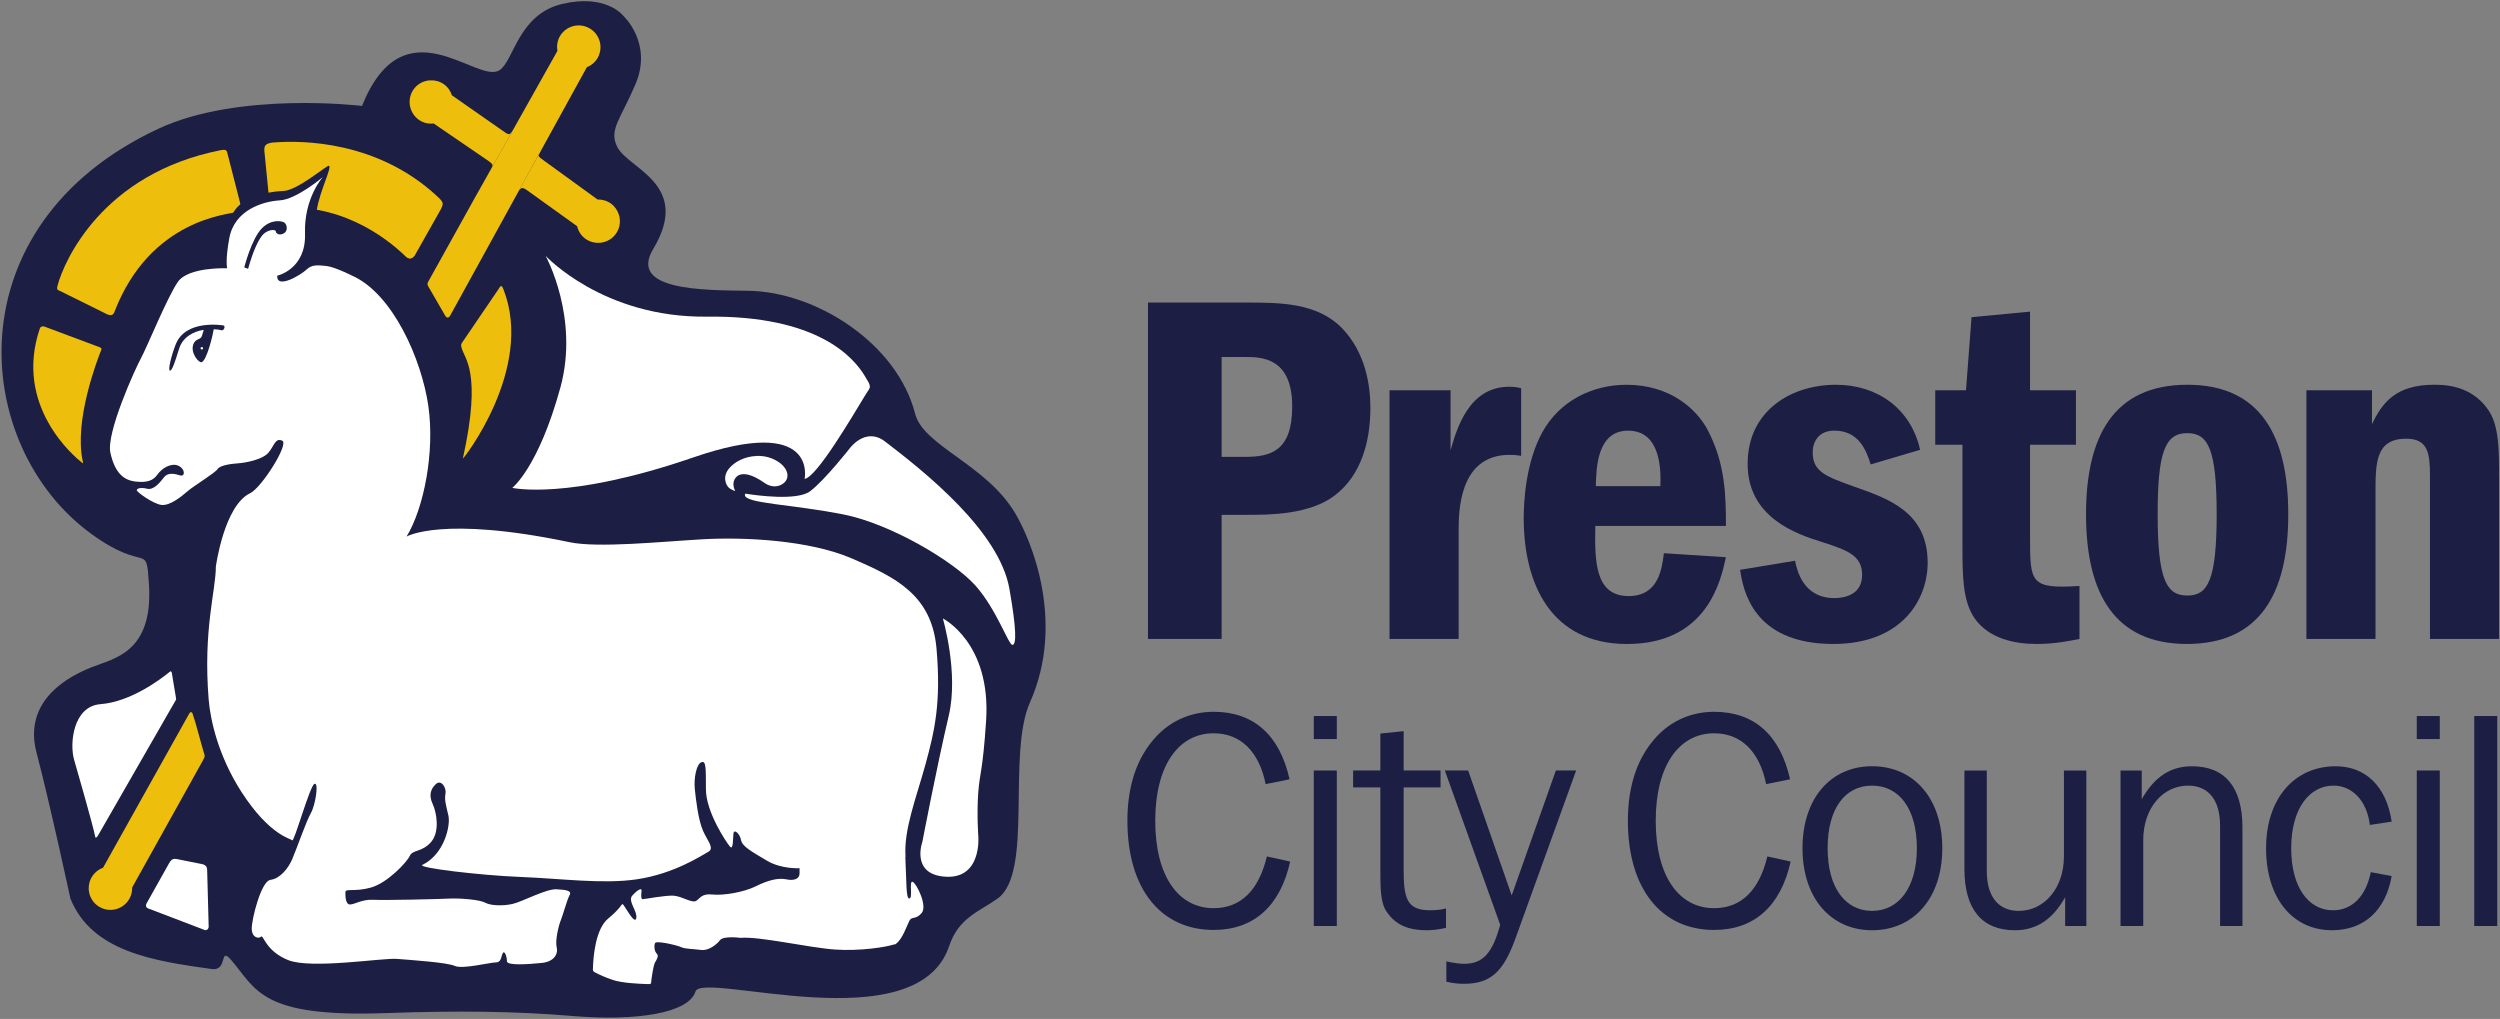
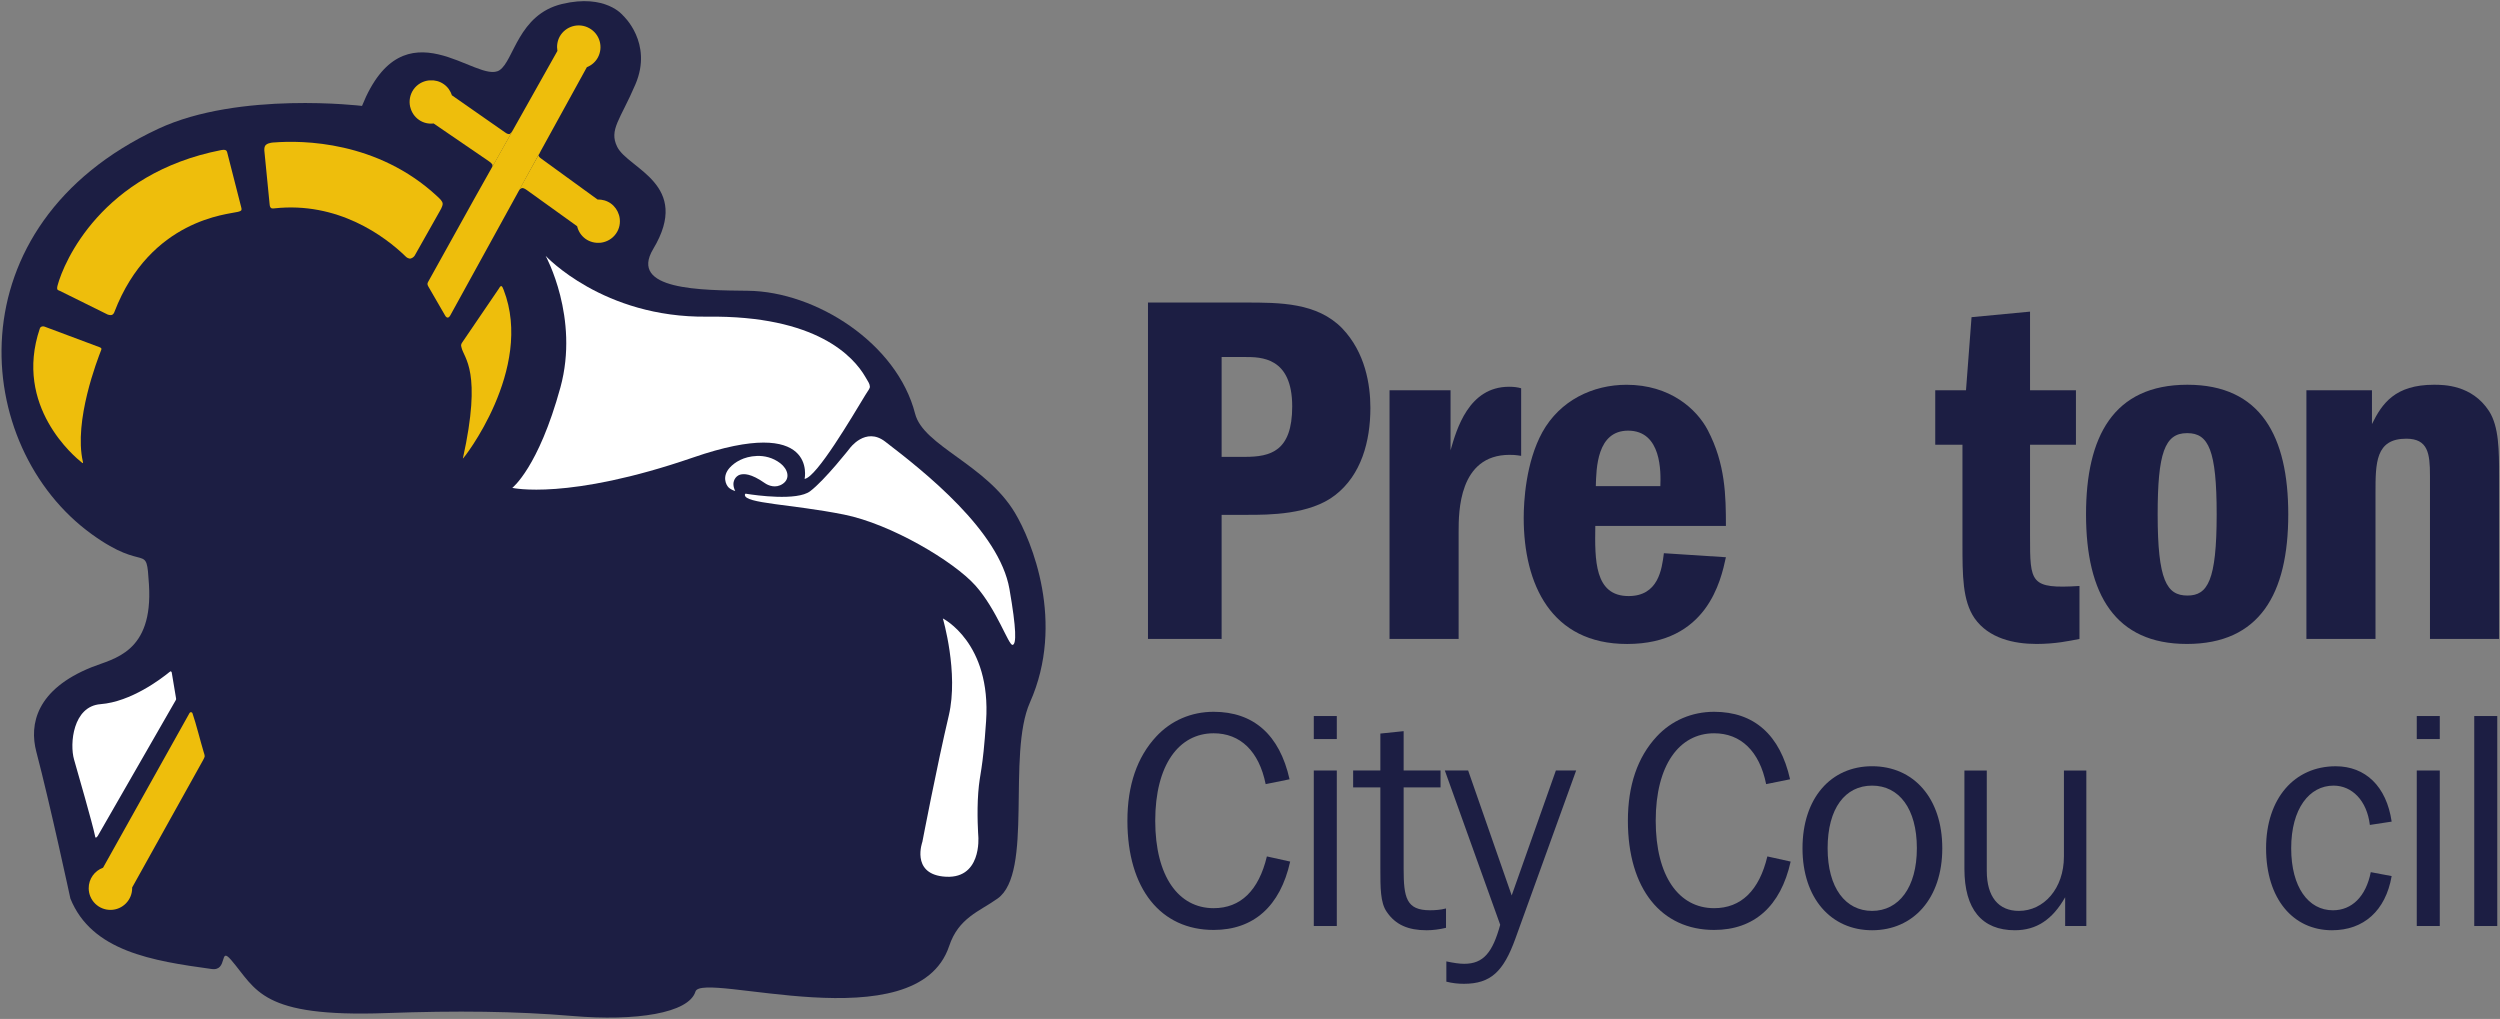
<svg xmlns="http://www.w3.org/2000/svg" xmlns:ns1="http://www.inkscape.org/namespaces/inkscape" xmlns:ns2="http://sodipodi.sourceforge.net/DTD/sodipodi-0.dtd" version="1.1" id="Layer_1" x="0px" y="0px" viewBox="0 0 1000 407.561" xml:space="preserve" ns1:version="0.48.5 r10040" width="100%" height="100%" ns2:docname="logo.svg">
  <rect x="0" y="0" width="1000" height="407.561" fill="#808080" stroke="none" />
  <defs id="defs71">
    <clipPath clipPathUnits="userSpaceOnUse" id="clipPath6765">
      <path ns1:connector-curvature="0" d="m 678.33,120.77 81.94,0 0,33.347 -81.94,0 0,-33.347 z" id="path6767" />
    </clipPath>
    <clipPath clipPathUnits="userSpaceOnUse" id="clipPath6693">
      <path ns1:connector-curvature="0" d="m 672.569,98.818 97.696,0 0,64.285 -97.696,0 0,-64.285 z" id="path6695" />
    </clipPath>
  </defs>
  <ns2:namedview pagecolor="#ffffff" bordercolor="#666666" borderopacity="1" objecttolerance="10" gridtolerance="10" guidetolerance="10" ns1:pageopacity="0" ns1:pageshadow="2" ns1:window-width="927" ns1:window-height="1009" id="namedview69" showgrid="false" fit-margin-top="0.5" fit-margin-left="0.5" fit-margin-right="0.5" fit-margin-bottom="0.5" ns1:zoom="0.45230709" ns1:cx="719.40067" ns1:cy="50.083432" ns1:window-x="983" ns1:window-y="9" ns1:window-maximized="0" ns1:current-layer="Layer_1" />
  <style type="text/css" id="style3">
	.st0{fill:#005689;}
	.st1{fill:#9FCFCE;}
	.st2{fill:#80A51B;}
</style>
  <g id="g6689" transform="matrix(12.192,0,0,-12.192,-8269.586,1879.469)">
    <g id="g6691" clip-path="url(#clipPath6693)">
      <g id="g6697" transform="translate(719.12,144.23)">
        <path d="M 0,0 C 1.158,0 2.366,0 3.193,-0.844 3.954,-1.638 4.12,-2.697 4.12,-3.458 4.12,-4.55 3.822,-5.658 2.962,-6.32 2.135,-6.965 0.778,-6.965 0.099,-6.965 l -0.86,0 0,-4.071 -2.416,0 L -3.177,0 0,0 z m -0.761,-1.787 0,-3.276 0.761,0 c 0.844,0 1.555,0.182 1.555,1.655 0,1.621 -1.026,1.621 -1.555,1.621 l -0.761,0 z" style="fill:#1c1e43;fill-opacity:1;fill-rule:nonzero;stroke:none" id="path6699" ns1:connector-curvature="0" />
      </g>
      <g id="g6701" transform="translate(725.87,141.351)">
        <path d="m 0,0 0,-1.969 c 0.199,0.695 0.596,2.085 1.919,2.085 0.166,0 0.282,-0.017 0.397,-0.05 l 0,-2.217 c -0.198,0.033 -0.297,0.033 -0.38,0.033 -1.671,0 -1.671,-1.886 -1.671,-2.515 l 0,-3.524 -2.267,0 0,8.157 L 0,0 z" style="fill:#1c1e43;fill-opacity:1;fill-rule:nonzero;stroke:none" id="path6703" ns1:connector-curvature="0" />
      </g>
      <g id="g6705" transform="translate(730.619,136.9)">
        <path d="m 0,0 c -0.016,-1.109 -0.033,-2.3 1.092,-2.3 0.976,0 1.092,0.877 1.158,1.406 L 4.285,-1.026 C 4.12,-1.787 3.673,-3.872 1.043,-3.872 c -2.499,0 -3.392,1.969 -3.392,4.137 0,0.529 0.066,1.819 0.612,2.812 0.579,1.043 1.654,1.555 2.763,1.555 1.423,0 2.3,-0.794 2.664,-1.489 C 4.269,2.035 4.285,0.993 4.285,0 L 0,0 z m 2.134,1.307 c 0.017,0.446 0.05,1.82 -1.058,1.82 -1.026,0 -1.043,-1.241 -1.059,-1.82 l 2.117,0 z" style="fill:#1c1e43;fill-opacity:1;fill-rule:nonzero;stroke:none" id="path6707" ns1:connector-curvature="0" />
      </g>
      <g id="g6709" transform="translate(739.654,138.919)">
-         <path d="m 0,0 c -0.133,0.414 -0.364,1.109 -1.192,1.109 -0.529,0 -0.711,-0.381 -0.711,-0.712 0,-0.645 0.447,-0.794 1.357,-1.125 1.142,-0.397 2.415,-0.844 2.415,-2.498 0,-1.208 -0.843,-2.664 -3.094,-2.664 -2.68,0 -2.961,1.82 -3.061,2.432 l 1.804,0.298 c 0.066,-0.314 0.265,-1.225 1.29,-1.225 0.232,0 0.911,0.05 0.911,0.761 0,0.646 -0.497,0.811 -1.308,1.076 -0.86,0.265 -2.448,0.811 -2.448,2.565 0,1.754 1.439,2.597 2.895,2.597 1.374,0 2.465,-0.794 2.763,-2.134 L 0,0 z" style="fill:#1c1e43;fill-opacity:1;fill-rule:nonzero;stroke:none" id="path6711" ns1:connector-curvature="0" />
-       </g>
+         </g>
      <g id="g6713" transform="translate(744.882,143.932)">
        <path d="m 0,0 0,-2.581 1.506,0 0,-1.787 -1.506,0 0,-2.995 C 0,-8.902 0,-9.1 1.622,-9.001 l 0,-1.737 c -0.331,-0.066 -0.795,-0.165 -1.407,-0.165 -0.744,0 -1.572,0.182 -2.035,0.843 -0.397,0.579 -0.397,1.407 -0.397,2.449 l 0,3.243 -0.893,0 0,1.787 1.009,0 0.182,2.399 L 0,0 z" style="fill:#1c1e43;fill-opacity:1;fill-rule:nonzero;stroke:none" id="path6715" ns1:connector-curvature="0" />
      </g>
      <g id="g6717" transform="translate(753.354,137.281)">
        <path d="m 0,0 c 0,-2.614 -0.943,-4.252 -3.326,-4.252 -2.349,0 -3.309,1.621 -3.309,4.252 0,2.548 0.894,4.252 3.326,4.252 C -0.893,4.252 0,2.548 0,0 m -3.326,2.664 c -0.728,0 -0.959,-0.662 -0.959,-2.664 0,-2.167 0.297,-2.664 0.976,-2.664 0.662,0 0.96,0.48 0.96,2.664 0,2.101 -0.265,2.664 -0.96,2.664 l -0.017,0 z" style="fill:#1c1e43;fill-opacity:1;fill-rule:nonzero;stroke:none" id="path6719" ns1:connector-curvature="0" />
      </g>
      <g id="g6721" transform="translate(756.1,141.351)">
        <path d="m 0,0 0,-1.108 c 0.331,0.678 0.761,1.29 2.035,1.29 0.315,0 1.241,0 1.804,-0.861 C 4.17,-1.191 4.17,-1.985 4.17,-2.796 l 0,-5.361 -2.267,0 0,5.361 c 0,0.728 -0.066,1.208 -0.778,1.208 -1.009,0 -1.009,-0.795 -1.009,-1.787 l 0,-4.782 -2.267,0 0,8.157 L 0,0 z" style="fill:#1c1e43;fill-opacity:1;fill-rule:nonzero;stroke:none" id="path6723" ns1:connector-curvature="0" />
      </g>
      <g id="g6725" transform="translate(718.097,130.098)">
        <path d="m 0,0 c -1.142,0 -1.916,-1.042 -1.916,-2.869 0,-1.826 0.764,-2.869 1.916,-2.869 0.883,0 1.479,0.576 1.747,1.698 L 2.511,-4.209 C 2.184,-5.678 1.31,-6.452 0,-6.452 c -1.727,0 -2.829,1.34 -2.829,3.583 0,1.162 0.317,2.085 0.943,2.76 0.486,0.526 1.151,0.814 1.886,0.814 1.31,0 2.164,-0.755 2.491,-2.214 L 1.707,-1.668 C 1.489,-0.585 0.873,0 0,0" style="fill:#1c1e43;fill-opacity:1;fill-rule:nonzero;stroke:none" id="path6727" ns1:connector-curvature="0" />
      </g>
      <path d="m 721.383,130.664 0.755,0 0,-0.755 -0.755,0 0,0.755 z m 0,-1.787 0.755,0 0,-5.102 -0.755,0 0,5.102 z" style="fill:#1c1e43;fill-opacity:1;fill-rule:nonzero;stroke:none" id="path6729" ns1:connector-curvature="0" />
      <g id="g6731" transform="translate(723.567,128.322)">
        <path d="m 0,0 -0.893,0 0,0.556 0.893,0 0,1.211 0.764,0.079 0,-1.29 1.211,0 0,-0.556 -1.211,0 0,-2.67 c 0,-0.953 0.09,-1.36 0.864,-1.36 0.159,0 0.338,0.01 0.526,0.059 l 0,-0.635 c -0.208,-0.05 -0.427,-0.08 -0.635,-0.08 -0.606,0 -1.023,0.179 -1.311,0.606 C 0,-3.782 0,-3.306 0,-2.65 L 0,0 z" style="fill:#1c1e43;fill-opacity:1;fill-rule:nonzero;stroke:none" id="path6733" ns1:connector-curvature="0" />
      </g>
      <g id="g6735" transform="translate(725.732,122.614)">
        <path d="m 0,0 c 0.238,-0.05 0.427,-0.079 0.586,-0.079 0.635,0 0.933,0.377 1.181,1.28 l -1.817,5.063 0.765,0 1.429,-4.1 1.45,4.1 0.665,0 -1.995,-5.52 C 1.876,-0.328 1.459,-0.735 0.576,-0.735 0.387,-0.735 0.199,-0.715 0,-0.665 L 0,0 z" style="fill:#1c1e43;fill-opacity:1;fill-rule:nonzero;stroke:none" id="path6737" ns1:connector-curvature="0" />
      </g>
      <g id="g6739" transform="translate(734.517,130.098)">
        <path d="m 0,0 c -1.141,0 -1.916,-1.042 -1.916,-2.869 0,-1.826 0.764,-2.869 1.916,-2.869 0.883,0 1.479,0.576 1.747,1.698 L 2.511,-4.209 C 2.184,-5.678 1.31,-6.452 0,-6.452 c -1.727,0 -2.829,1.34 -2.829,3.583 0,1.162 0.317,2.085 0.943,2.76 0.486,0.526 1.151,0.814 1.886,0.814 1.31,0 2.164,-0.755 2.492,-2.214 L 1.707,-1.668 C 1.489,-0.585 0.873,0 0,0" style="fill:#1c1e43;fill-opacity:1;fill-rule:nonzero;stroke:none" id="path6741" ns1:connector-curvature="0" />
      </g>
      <g id="g6743" transform="translate(737.417,126.326)">
        <path d="M 0,0 C 0,1.648 0.933,2.691 2.283,2.691 3.643,2.691 4.586,1.648 4.586,0 4.586,-1.638 3.643,-2.69 2.283,-2.69 0.933,-2.69 0,-1.638 0,0 M 3.752,0 C 3.752,1.301 3.167,2.055 2.283,2.055 1.4,2.055 0.824,1.311 0.824,0 c 0,-1.3 0.585,-2.055 1.459,-2.055 0.874,0 1.469,0.765 1.469,2.055" style="fill:#1c1e43;fill-opacity:1;fill-rule:nonzero;stroke:none" id="path6745" ns1:connector-curvature="0" />
      </g>
      <g id="g6747" transform="translate(746.729,123.775)">
        <path d="m 0,0 -0.695,0 0,0.943 C -1.112,0.209 -1.638,-0.139 -2.343,-0.139 -3.425,-0.139 -4,0.546 -4,1.876 l 0,3.226 0.734,0 0,-3.296 c 0,-0.853 0.387,-1.31 1.052,-1.31 0.814,0 1.479,0.725 1.479,1.787 l 0,2.819 L 0,5.102 0,0 z" style="fill:#1c1e43;fill-opacity:1;fill-rule:nonzero;stroke:none" id="path6749" ns1:connector-curvature="0" />
      </g>
      <g id="g6751" transform="translate(747.851,128.877)">
-         <path d="m 0,0 0.695,0 0,-0.943 C 1.112,-0.209 1.638,0.139 2.343,0.139 3.425,0.139 4,-0.546 4,-1.876 l 0,-3.226 -0.734,0 0,3.295 c 0,0.844 -0.387,1.311 -1.052,1.311 -0.814,0 -1.469,-0.725 -1.469,-1.787 l 0,-2.819 L 0,-5.102 0,0 z" style="fill:#1c1e43;fill-opacity:1;fill-rule:nonzero;stroke:none" id="path6753" ns1:connector-curvature="0" />
-       </g>
+         </g>
      <g id="g6755" transform="translate(754.84,128.381)">
        <path d="m 0,0 c -0.794,0 -1.39,-0.754 -1.39,-2.055 0,-1.28 0.566,-2.035 1.37,-2.035 0.616,0 1.082,0.447 1.241,1.251 L 1.906,-2.968 C 1.708,-4.11 0.983,-4.745 -0.05,-4.745 c -1.28,0 -2.164,1.033 -2.164,2.69 0,1.638 0.934,2.69 2.284,2.69 0.972,0 1.667,-0.655 1.836,-1.816 L 1.191,-1.29 C 1.092,-0.476 0.596,0 0,0" style="fill:#1c1e43;fill-opacity:1;fill-rule:nonzero;stroke:none" id="path6757" ns1:connector-curvature="0" />
      </g>
      <path d="m 757.57,130.664 0.755,0 0,-0.755 -0.755,0 0,0.755 z m 0,-1.787 0.755,0 0,-5.102 -0.755,0 0,5.102 z" style="fill:#1c1e43;fill-opacity:1;fill-rule:nonzero;stroke:none" id="path6759" ns1:connector-curvature="0" />
    </g>
  </g>
  <g id="g6761" transform="matrix(12.192,0,0,-12.192,-8269.586,1879.469)">
    <g id="g6763" clip-path="url(#clipPath6765)">
      <path d="m 759.456,130.664 0.755,0 0,-6.889 -0.755,0 0,6.889 z" style="fill:#1c1e43;fill-opacity:1;fill-rule:nonzero;stroke:none" id="path6769" ns1:connector-curvature="0" />
      <g id="g6771" transform="translate(690.157,150.681)">
        <path d="m 0,0 c 0,0 -4.029,0.488 -6.679,-0.748 -6.79,-3.165 -6.153,-10.438 -2.189,-13.303 1.811,-1.309 1.788,-0.208 1.878,-1.655 0.14,-2.241 -1.164,-2.422 -1.878,-2.708 -1.818,-0.729 -2.054,-1.874 -1.818,-2.773 0.453,-1.722 1.118,-4.818 1.118,-4.818 0.7,-1.731 2.689,-2.045 4.637,-2.312 0.541,-0.074 0.239,0.758 0.636,0.298 0.836,-0.971 0.958,-1.892 5.082,-1.744 2.332,0.084 4.258,0.062 6.115,-0.095 2.08,-0.177 3.817,0.089 4.038,0.802 0.215,0.689 7.26,-1.69 8.323,1.492 0.31,0.93 0.99,1.132 1.589,1.559 1.182,0.843 0.299,4.718 1.063,6.437 1.164,2.62 0.055,5.303 -0.495,6.22 -0.955,1.591 -3.003,2.192 -3.274,3.249 -0.591,2.313 -3.256,4.009 -5.486,4.034 -1.532,0.017 -3.916,0.022 -3.107,1.37 1.276,2.127 -0.821,2.627 -1.18,3.351 -0.28,0.563 0.102,0.891 0.597,2.051 0.583,1.367 -0.411,2.263 -0.411,2.263 0,0 -0.562,0.717 -1.997,0.374 C 5.124,2.999 4.985,1.488 4.513,1.173 3.783,0.684 1.383,3.437 0,0" style="fill:#1c1e43;fill-opacity:1;fill-rule:nonzero;stroke:none" id="path6773" ns1:connector-curvature="0" />
      </g>
    </g>
  </g>
  <g id="g6783" transform="matrix(12.192,0,0,-12.192,81.882,302.5)">
    <path d="M 0,0 C 0,0.032 -0.008,0.056 -0.032,0.132 -0.141,0.493 -0.283,1.07 -0.398,1.4 -0.411,1.435 -0.42,1.445 -0.461,1.445 -0.49,1.446 -0.518,1.382 -0.518,1.382 l -2.817,-5.039 c -0.277,-0.1 -0.474,-0.367 -0.471,-0.678 0.004,-0.395 0.327,-0.71 0.721,-0.706 0.394,0.005 0.709,0.328 0.705,0.721 0,0.005 -10e-4,0.009 -10e-4,0.013 l 2.321,4.168 c 0,0 0.06,0.107 0.06,0.139" style="fill:#eebe0c;fill-opacity:1;fill-rule:nonzero;stroke:none" id="path6785" ns1:connector-curvature="0" />
  </g>
  <g id="g6787" transform="matrix(12.192,0,0,-12.192,204.914,195.145)">
    <path d="m 0,0 c 0,0 0.857,0.661 1.579,3.295 0.628,2.294 -0.485,4.317 -0.485,4.317 0,0 1.881,-2.037 5.297,-1.995 3.614,0.045 4.812,-1.325 5.191,-1.974 0.094,-0.161 0.14,-0.219 0.149,-0.31 C 11.738,3.259 11.694,3.228 11.586,3.05 11.155,2.343 9.986,0.346 9.591,0.294 c 0,0 0.457,2.122 -3.659,0.702 C 1.815,-0.422 0,0 0,0" style="fill:#ffffff;fill-opacity:1;fill-rule:nonzero;stroke:none" id="path6789" ns1:connector-curvature="0" />
  </g>
  <g id="g6791" transform="matrix(12.192,0,0,-12.192,313.119,193.523)">
    <path d="M 0,0 C -0.235,-0.162 -0.478,-0.054 -0.585,0.02 -1.052,0.347 -1.281,0.335 -1.408,0.298 -1.535,0.259 -1.714,0.072 -1.56,-0.238 c 0,0 -0.127,0.033 -0.217,0.117 -0.089,0.086 -0.223,0.367 0.039,0.653 0.155,0.17 0.447,0.365 0.888,0.382 0.238,0.009 0.518,-0.048 0.767,-0.239 C 0.171,0.479 0.253,0.173 0,0" style="fill:#ffffff;fill-opacity:1;fill-rule:nonzero;stroke:none" id="path6793" ns1:connector-curvature="0" />
  </g>
  <g id="g6795" transform="matrix(12.192,0,0,-12.192,298.148,197.514)">
    <path d="M 0,0 C 0.013,0.008 0.015,0.003 0.051,-0.003 0.339,-0.049 1.695,-0.24 2.124,0.083 2.606,0.447 3.423,1.49 3.423,1.49 c 0,0 0.516,0.717 1.16,0.225 1.312,-1.004 3.75,-2.939 4.081,-4.839 0.229,-1.314 0.233,-1.819 0.101,-1.834 -0.13,-0.016 -0.513,1.156 -1.218,1.948 -0.707,0.792 -2.769,2.019 -4.311,2.328 -1.731,0.345 -3.267,0.36 -3.252,0.647 C -0.015,-0.022 -0.012,-0.009 0,0" style="fill:#ffffff;fill-opacity:1;fill-rule:nonzero;stroke:none" id="path6797" ns1:connector-curvature="0" />
  </g>
  <g id="g6799" transform="matrix(12.192,0,0,-12.192,184.484,137.819)">
    <path d="M 0,0 C -0.007,-0.033 -0.006,-0.033 0.009,-0.095 0.088,-0.457 0.694,-0.856 0.054,-3.741 0.043,-3.791 2.401,-0.807 1.392,1.795 1.372,1.852 1.344,1.916 1.313,1.919 1.28,1.922 1.23,1.827 1.23,1.827 L 0.042,0.082 C 0.042,0.082 0.005,0.031 0,0" style="fill:#eebe0c;fill-opacity:1;fill-rule:nonzero;stroke:none" id="path6801" ns1:connector-curvature="0" />
  </g>
  <g id="g6803" transform="matrix(12.192,0,0,-12.192,40.443,139.231)">
    <path d="m 0,0 c 0.021,-0.023 0.003,-0.063 0.003,-0.063 -0.119,-0.304 -0.906,-2.325 -0.601,-3.666 0.001,-0.006 0.01,-0.044 -0.002,-0.044 -0.015,0.001 -0.026,0.012 -0.036,0.021 -0.212,0.167 -2.243,1.835 -1.374,4.395 0.011,0.036 0.039,0.058 0.08,0.067 0.041,0.01 0.09,-0.012 0.09,-0.012 l 1.794,-0.671 c 0,0 0.033,-0.013 0.046,-0.027" style="fill:#eebe0c;fill-opacity:1;fill-rule:nonzero;stroke:none" id="path6805" ns1:connector-curvature="0" />
  </g>
  <g id="g6807" transform="matrix(12.192,0,0,-12.192,90.279,60.08)">
    <path d="M 0,0 C 0.036,-0.014 0.049,-0.072 0.049,-0.072 L 0.506,-1.86 c 0,0 0.032,-0.087 -0.001,-0.119 -0.026,-0.027 -0.111,-0.045 -0.111,-0.045 -0.29,-0.079 -2.869,-0.23 -4.044,-3.28 0,0 -0.026,-0.093 -0.102,-0.104 -0.058,-0.008 -0.122,0.017 -0.122,0.017 l -1.566,0.775 c 0,0 -0.06,0.02 -0.077,0.04 -0.03,0.039 0.001,0.138 0.001,0.138 0.207,0.778 1.452,3.674 5.365,4.441 C -0.094,0.014 -0.049,0.019 0,0" style="fill:#eebe0c;fill-opacity:1;fill-rule:nonzero;stroke:none" id="path6809" ns1:connector-curvature="0" />
  </g>
  <g id="g6811" transform="matrix(12.192,0,0,-12.192,164.4,103.376)">
    <path d="m 0,0 c -0.077,-0.025 -0.159,0.049 -0.159,0.049 -0.707,0.692 -2.249,1.821 -4.326,1.594 0,0 -0.082,-0.017 -0.116,0.02 -0.036,0.036 -0.038,0.12 -0.038,0.12 L -4.81,3.521 c 0,0 -0.02,0.141 0.048,0.203 0.088,0.08 0.265,0.081 0.265,0.081 0.924,0.073 3.391,0.055 5.35,-1.76 C 0.939,1.965 1.034,1.882 1.039,1.797 1.045,1.71 0.94,1.544 0.94,1.544 L 0.117,0.086 C 0.117,0.086 0.077,0.026 0,0" style="fill:#eebe0c;fill-opacity:1;fill-rule:nonzero;stroke:none" id="path6813" ns1:connector-curvature="0" />
  </g>
  <g id="g6815" transform="matrix(12.192,0,0,-12.192,207.519,76.224)">
    <path d="M 0,0 C 0,0 0.041,0.064 0.099,0.08 0.159,0.098 0.266,0.014 0.266,0.014 L 1.914,-1.17 c 0.037,-0.162 0.13,-0.309 0.274,-0.414 0.146,-0.104 0.317,-0.143 0.482,-0.128 l 0.022,10e-4 c 0.191,0.025 0.372,0.123 0.493,0.292 0.121,0.167 0.156,0.37 0.117,0.559 L 3.285,-0.797 C 3.241,-0.653 3.152,-0.52 3.021,-0.425 2.888,-0.33 2.735,-0.29 2.584,-0.294 L 0.753,1.035 c 0,0 -0.086,0.052 -0.104,0.108 -0.015,0.049 0.069,0.152 0.069,0.152" style="fill:#eebe0c;fill-opacity:1;fill-rule:nonzero;stroke:none" id="path6817" ns1:connector-curvature="0" />
  </g>
  <g id="g6819" transform="matrix(12.192,0,0,-12.192,205.09,52.24)">
    <path d="m 0,0 c 0,0 -0.07,-0.116 -0.12,-0.116 -0.058,-0.001 -0.136,0.06 -0.136,0.06 L -1.995,1.158 C -2.041,1.301 -2.131,1.433 -2.264,1.525 -2.399,1.619 -2.553,1.657 -2.703,1.648 L -2.77,1.644 C -2.961,1.618 -3.139,1.515 -3.257,1.347 -3.375,1.175 -3.407,0.971 -3.366,0.785 l 0.007,-0.023 c 0.04,-0.159 0.135,-0.307 0.281,-0.409 0.147,-0.103 0.319,-0.139 0.483,-0.119 l 1.813,-1.24 c 0,0 0.115,-0.072 0.119,-0.134 0.004,-0.061 -0.043,-0.119 -0.043,-0.119" style="fill:#eebe0c;fill-opacity:1;fill-rule:nonzero;stroke:none" id="path6821" ns1:connector-curvature="0" />
  </g>
  <g id="g6823" transform="matrix(12.192,0,0,-12.192,234.734,26.889)">
    <path d="M 0,0 C 0.148,0.06 0.277,0.165 0.36,0.315 0.548,0.659 0.425,1.091 0.08,1.281 -0.264,1.473 -0.696,1.349 -0.889,1.008 -0.971,0.858 -0.992,0.691 -0.965,0.535 l -2.71,-4.821 -1.52,-2.735 c 0,0 -0.033,-0.051 -0.034,-0.089 0,-0.039 0.034,-0.094 0.034,-0.094 l 0.544,-0.94 c 0,0 0.034,-0.074 0.091,-0.07 0.055,0.005 0.095,0.099 0.095,0.099 L 0,0 z" style="fill:#eebe0c;fill-opacity:1;fill-rule:nonzero;stroke:none" id="path6825" ns1:connector-curvature="0" />
  </g>
  <g id="g6827" transform="matrix(12.192,0,0,-12.192,131.543,66.297)">
-     <path d="M 0,0 C 0.117,-0.038 -0.3,-0.821 -0.399,-1.469 L -3.19,-1.653 c 0,0 0.043,0.127 0.162,0.268 0.12,0.141 0.329,0.27 0.329,0.27 0,0 0.453,0.257 1.209,0.287 C -1.027,-0.809 -0.063,0.021 0,0" style="fill:#1c1e43;fill-opacity:1;fill-rule:nonzero;stroke:none" id="path6829" ns1:connector-curvature="0" />
-   </g>
+     </g>
  <g id="g6831" transform="matrix(12.192,0,0,-12.192,70.446,279.689)">
    <path d="m 0,0 c 0.002,0.016 -0.005,0.047 -0.005,0.047 l -0.138,0.827 c 0,0 -0.004,0.025 -0.023,0.035 -0.02,0.01 -0.02,0.01 -0.065,-0.027 -0.25,-0.204 -1.245,-0.967 -2.249,-1.044 -0.907,-0.07 -1.017,-1.303 -0.868,-1.818 0.105,-0.364 0.614,-2.135 0.686,-2.496 0.003,-0.016 0.009,-0.065 0.028,-0.065 0.03,0.001 0.067,0.062 0.067,0.062 l 2.553,4.444 c 0,0 0.012,0.019 0.014,0.035" style="fill:#ffffff;fill-opacity:1;fill-rule:nonzero;stroke:none" id="path6833" ns1:connector-curvature="0" />
  </g>
  <g id="g6835" transform="matrix(12.192,0,0,-12.192,82.414,346.497)">
-     <path d="m 0,0 c -0.04,0.046 -0.109,0.066 -0.109,0.066 l -0.816,0.163 c 0,0 -0.104,0.03 -0.171,-0.001 C -1.162,0.196 -1.213,0.097 -1.213,0.097 l -0.731,-1.304 c 0,0 -0.037,-0.059 -0.025,-0.105 0.012,-0.046 0.064,-0.07 0.064,-0.07 l 1.839,-0.702 c 0,0 0.065,-0.034 0.109,0.007 0.045,0.041 0.044,0.088 0.044,0.088 L 0.038,-0.16 c 0,0 0.003,0.114 -0.038,0.16" style="fill:#ffffff;fill-opacity:1;fill-rule:nonzero;stroke:none" id="path6837" ns1:connector-curvature="0" />
-   </g>
+     </g>
  <g id="g6839" transform="matrix(12.192,0,0,-12.192,374.611,259.496)">
-     <path d="m 0,0 c -0.153,1.767 -1.344,2.343 -2.765,2.957 -1.421,0.615 -3.572,0.711 -4.915,0.634 -1.344,-0.077 -3.419,-0.292 -4.359,-0.096 -4.192,0.879 -5.348,0.185 -5.348,0.185 0.569,0.932 0.931,2.78 0.714,4.287 -0.216,1.506 -1.161,3.697 -2.524,4.284 0,0 -0.541,0.275 -0.828,0.307 -0.287,0.031 -0.478,0.045 -0.643,-0.117 -0.166,-0.162 -0.988,-0.666 -0.962,-0.202 0,0 0.949,0.208 0.911,1.378 -0.039,1.17 0.584,1.858 0.584,1.858 0,0 -0.862,-0.733 -1.412,-0.765 -0.549,-0.032 -1.481,-0.312 -1.654,-1.231 -0.14,-0.747 -0.072,-0.996 -0.072,-0.996 0,0 -1.272,0.051 -1.617,-0.447 -0.346,-0.498 -1.015,-2.146 -1.207,-2.497 -0.192,-0.351 -1.153,-2.464 -1.007,-3.111 0.146,-0.648 0.425,-0.9 0.833,-0.944 0.366,-0.038 0.566,0.026 0.711,0.231 0.143,0.206 0.45,0.394 0.684,0.29 0.234,-0.106 0.228,-0.369 0.061,-0.318 -0.167,0.05 -0.391,0.11 -0.525,-0.056 -0.134,-0.168 -0.336,-0.437 -0.562,-0.381 -0.225,0.054 -0.341,0.004 -0.336,-0.053 0.006,-0.057 0.529,-0.441 0.803,-0.478 0.274,-0.038 0.655,0.267 0.862,0.448 0.207,0.179 0.908,0.603 0.984,0.726 0.076,0.124 0.438,0.175 0.679,0.191 0.24,0.016 0.788,0.119 0.986,0.343 0.197,0.226 0.223,0.504 0.458,0.399 0.234,-0.105 -0.682,-1.546 -1.049,-1.72 -0.86,-0.409 -1.129,-2.41 -1.129,-2.41 -0.002,-0.802 -0.422,-2.062 -0.236,-4.361 0.057,-0.689 0.32,-1.861 1.078,-3.036 0.929,-1.438 1.628,-1.529 1.661,-1.584 0.058,-0.096 0.575,1.774 0.729,1.851 0.153,0.076 0.038,-0.691 -0.116,-0.96 -0.153,-0.269 -0.48,-1.208 -0.614,-1.517 -0.134,-0.308 -0.403,-0.633 -0.71,-0.671 -0.308,-0.038 -0.615,-1.287 -0.615,-1.594 0,-0.308 0.229,-0.346 0.307,-0.269 0.077,0.076 0.134,-0.461 0.883,-0.768 0.749,-0.308 3.111,0.076 3.572,0.038 0.461,-0.038 1.652,-0.116 1.901,-0.231 0.25,-0.115 1.152,0.115 1.345,0.115 0.191,0 0.173,0.212 0.23,0.307 0.057,0.097 0.135,-0.116 0.135,-0.269 0,-0.153 0.729,-0.095 1.133,-0.056 0.403,0.037 0.556,0.287 0.498,0.517 -0.056,0.23 0.077,0.75 0.136,0.884 0.058,0.134 0.211,0.691 0.288,0.825 0.076,0.135 -0.077,0.174 -0.424,0.192 -0.344,0.02 -1.113,-0.403 -1.439,-0.479 -0.327,-0.077 -0.73,-0.058 -0.903,0.038 -0.173,0.095 -0.787,0.154 -1.191,0.135 -0.402,-0.02 -2.093,-0.058 -2.478,-0.039 -0.383,0.019 -0.614,-0.153 -0.767,-0.154 -0.153,0 -0.153,0.271 -0.153,0.404 0,0.134 0.306,0 0.844,0.153 0.538,0.154 1.171,0.827 1.268,1.037 0.095,0.211 0.403,0.115 0.698,0.454 0.293,0.339 0.186,0.967 0.051,1.255 -0.135,0.288 -0.058,0.499 0.114,0.653 0.174,0.152 0.347,-0.135 0.308,-0.327 -0.039,-0.191 0.019,-0.384 0.096,-0.71 0.077,-0.325 -0.134,-1.273 -0.853,-1.62 -0.192,-0.093 1.892,-0.344 3.222,-0.396 1.314,-0.05 2.703,-0.243 3.815,-0.077 1.24,0.185 2.13,0.788 2.342,0.901 0.211,0.117 -0.02,0.347 -0.172,0.692 -0.154,0.346 -0.231,0.998 -0.269,1.363 -0.039,0.365 0.057,0.826 0.211,0.883 0.153,0.059 0.153,-0.133 0.153,-0.883 0,-0.749 0.672,-1.746 0.787,-1.881 0.115,-0.135 0.096,0.249 0.116,0.422 0.019,0.173 0.21,0 0.25,-0.211 0.037,-0.211 0.363,-0.385 0.844,-0.672 0.481,-0.288 1.075,-0.25 1.075,-0.25 l 0,-0.172 c 0,-0.174 -0.172,-0.25 -0.441,-0.192 -0.268,0.056 -0.614,-0.038 -0.999,-0.231 -0.384,-0.192 -1.056,-0.307 -1.421,-0.268 -0.364,0.038 -0.403,-0.134 -0.537,-0.212 -0.134,-0.077 -0.461,0.155 -0.73,0.173 -0.268,0.019 -0.959,-0.115 -1.018,-0.115 -0.057,-10e-4 -0.057,0.134 -0.038,0.269 0.019,0.134 -0.153,0.019 -0.306,-0.154 -0.155,-0.173 0.172,-0.499 0.134,-0.73 -0.039,-0.23 -0.308,0.269 -0.405,0.404 -0.095,0.133 0,0 -0.517,-0.423 -0.412,-0.335 -0.486,-1.23 -0.499,-1.582 -0.003,-0.091 -0.01,-0.11 0.011,-0.142 0.021,-0.032 0.08,-0.056 0.08,-0.056 0.108,-0.057 0.303,-0.15 0.562,-0.236 0.296,-0.099 0.833,-0.125 1.096,-0.133 0.093,-0.002 0.119,-0.008 0.142,0.011 0.022,0.018 0.017,0.042 0.023,0.105 0.003,0.037 0.064,0.497 0.121,0.592 0.057,0.097 0.134,0.213 0.057,0.289 -0.077,0.076 -0.096,0.249 -0.056,0.345 0.037,0.096 0.748,-0.076 0.863,-0.134 0.115,-0.058 0.422,-0.058 0.652,-0.09 0.231,-0.031 0.499,0.167 0.615,0.32 0.115,0.153 0.672,0.077 0.672,0.077 0.614,0.057 2.246,-0.325 3.111,-0.384 0.807,-0.054 1.665,0.077 1.945,0.173 l 0,-0.012 c 0.017,0.008 0.033,0.018 0.05,0.03 0,0.001 0,0.001 10e-4,0.001 l 0,10e-4 c 0.206,0.149 0.355,0.591 0.432,0.746 0.085,0.168 0.191,0.022 0.401,0.253 0.211,0.232 -0.167,0.989 -0.293,1.031 -0.126,0.043 0.02,-0.548 -0.107,-0.548 -0.112,0 -0.09,0.529 -0.13,1.338 l 0.005,0.04 c -0.059,0.884 0.345,1.9 0.653,3.014 C -0.059,-2.688 0.153,-1.767 0,0" style="fill:#ffffff;fill-opacity:1;fill-rule:nonzero;stroke:none" id="path6841" ns1:connector-curvature="0" />
-   </g>
+     </g>
  <g id="g6843" transform="matrix(12.192,0,0,-12.192,377.137,247.377)">
    <path d="M 0,0 C 0,0 1.592,-0.794 1.419,-3.367 1.305,-5.06 1.214,-5.024 1.162,-5.712 c -0.053,-0.689 0.002,-1.44 0.002,-1.44 0,0 0.129,-1.468 -1.172,-1.313 -1.034,0.123 -0.664,1.134 -0.664,1.134 0,0 0.481,2.513 0.867,4.145 C 0.525,-1.779 0,0 0,0" style="fill:#ffffff;fill-opacity:1;fill-rule:nonzero;stroke:none" id="path6845" ns1:connector-curvature="0" />
  </g>
  <g id="g6847" transform="matrix(12.192,0,0,-12.192,67.968,148.251)">
    <path d="M 0,0 C 0.07,-0.011 0.169,0.291 0.302,0.721 0.426,1.113 0.785,1.288 1.11,1.338 1.096,1.291 1.072,1.216 1.049,1.136 1.012,1.008 0.846,1.061 0.772,0.875 0.655,0.582 0.955,0.243 1.041,0.276 1.214,0.34 1.41,1.177 1.438,1.358 1.546,1.355 1.638,1.341 1.693,1.324 c 0.079,-0.021 0.146,0.147 0.056,0.16 0,0 -1.232,0.211 -1.558,-0.621 C 0.042,0.485 -0.071,0.01 0,0 M 1.008,0.747 C 1.016,0.768 1.038,0.779 1.06,0.772 1.08,0.765 1.091,0.742 1.084,0.72 1.076,0.698 1.053,0.688 1.033,0.696 1.011,0.703 1.001,0.725 1.008,0.747" style="fill:#1c1e43;fill-opacity:1;fill-rule:nonzero;stroke:none" id="path6849" ns1:connector-curvature="0" />
  </g>
  <g id="g6851" transform="matrix(12.192,0,0,-12.192,99.243,107.517)">
    <path d="m 0,0 -0.126,0.045 c 0,0 0.233,0.931 0.579,1.284 C 0.756,1.635 1.094,1.571 1.182,1.521 1.271,1.473 1.342,1.221 1.126,1.141 1.018,1.101 0.918,1.149 0.907,1.231 0.898,1.304 0.615,1.294 0.454,1.084 0.329,0.919 0.177,0.626 0,0" style="fill:#1c1e43;fill-opacity:1;fill-rule:nonzero;stroke:none" id="path6853" ns1:connector-curvature="0" />
  </g>
</svg>